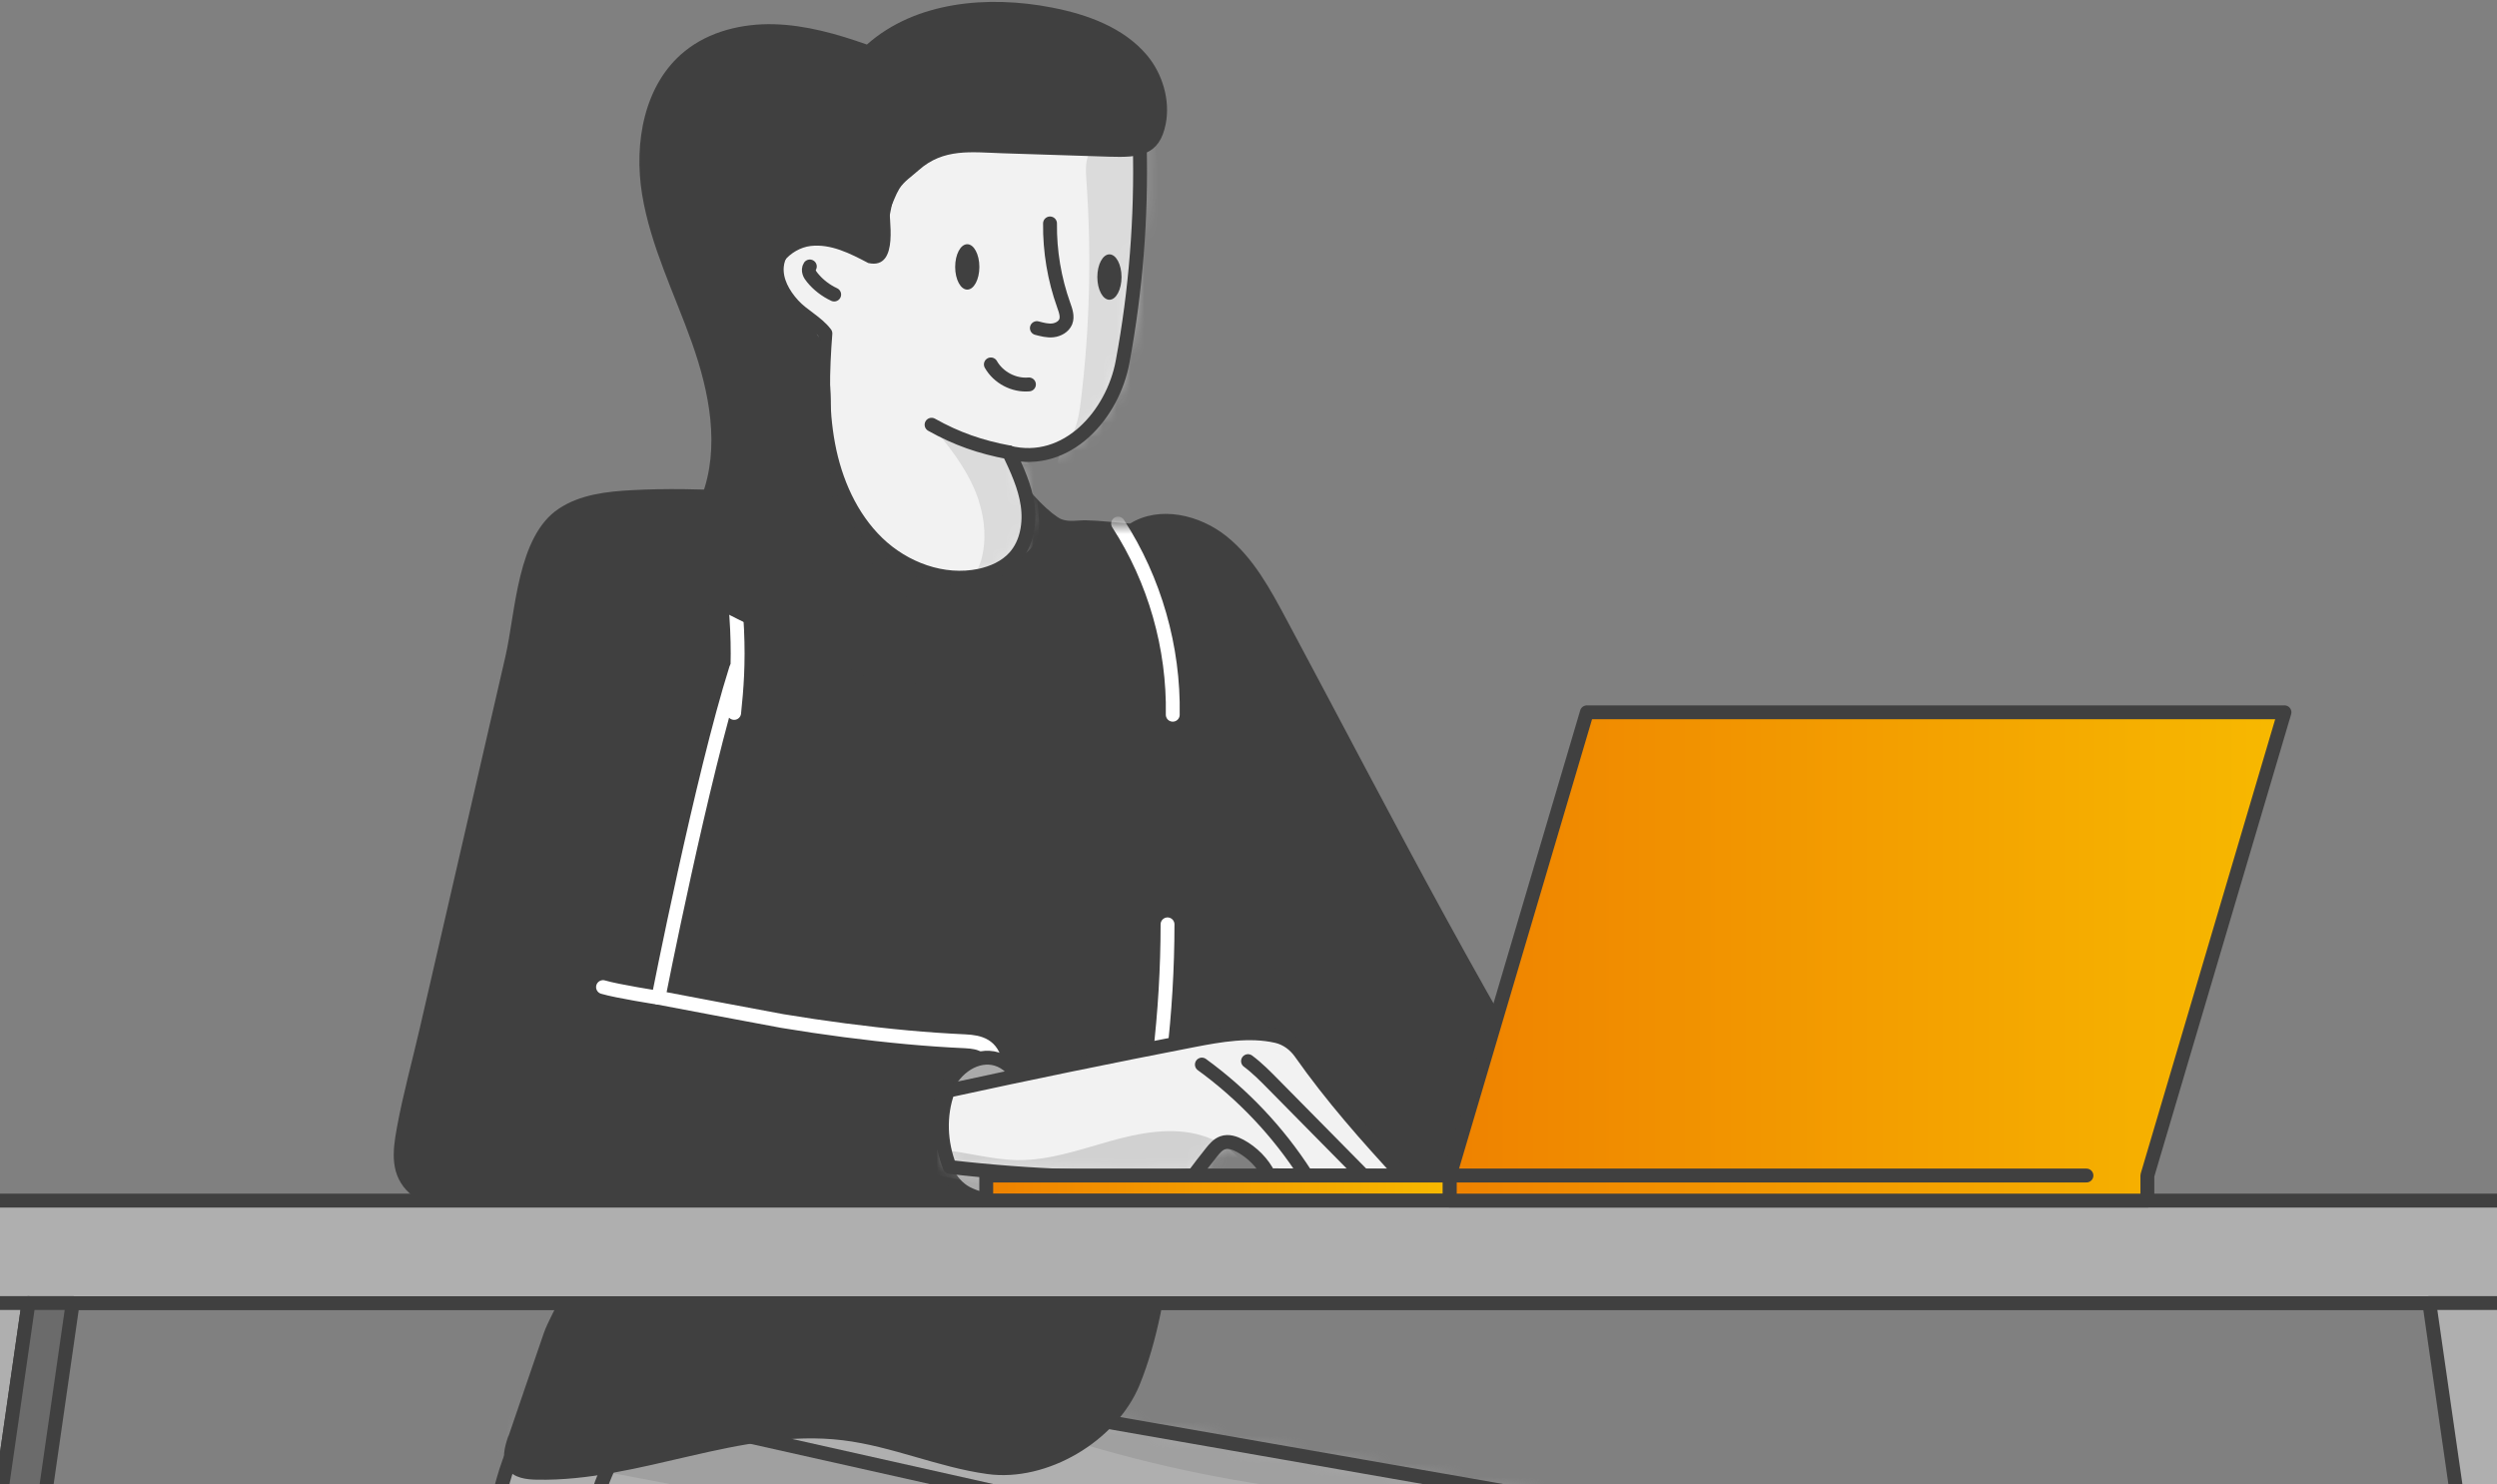
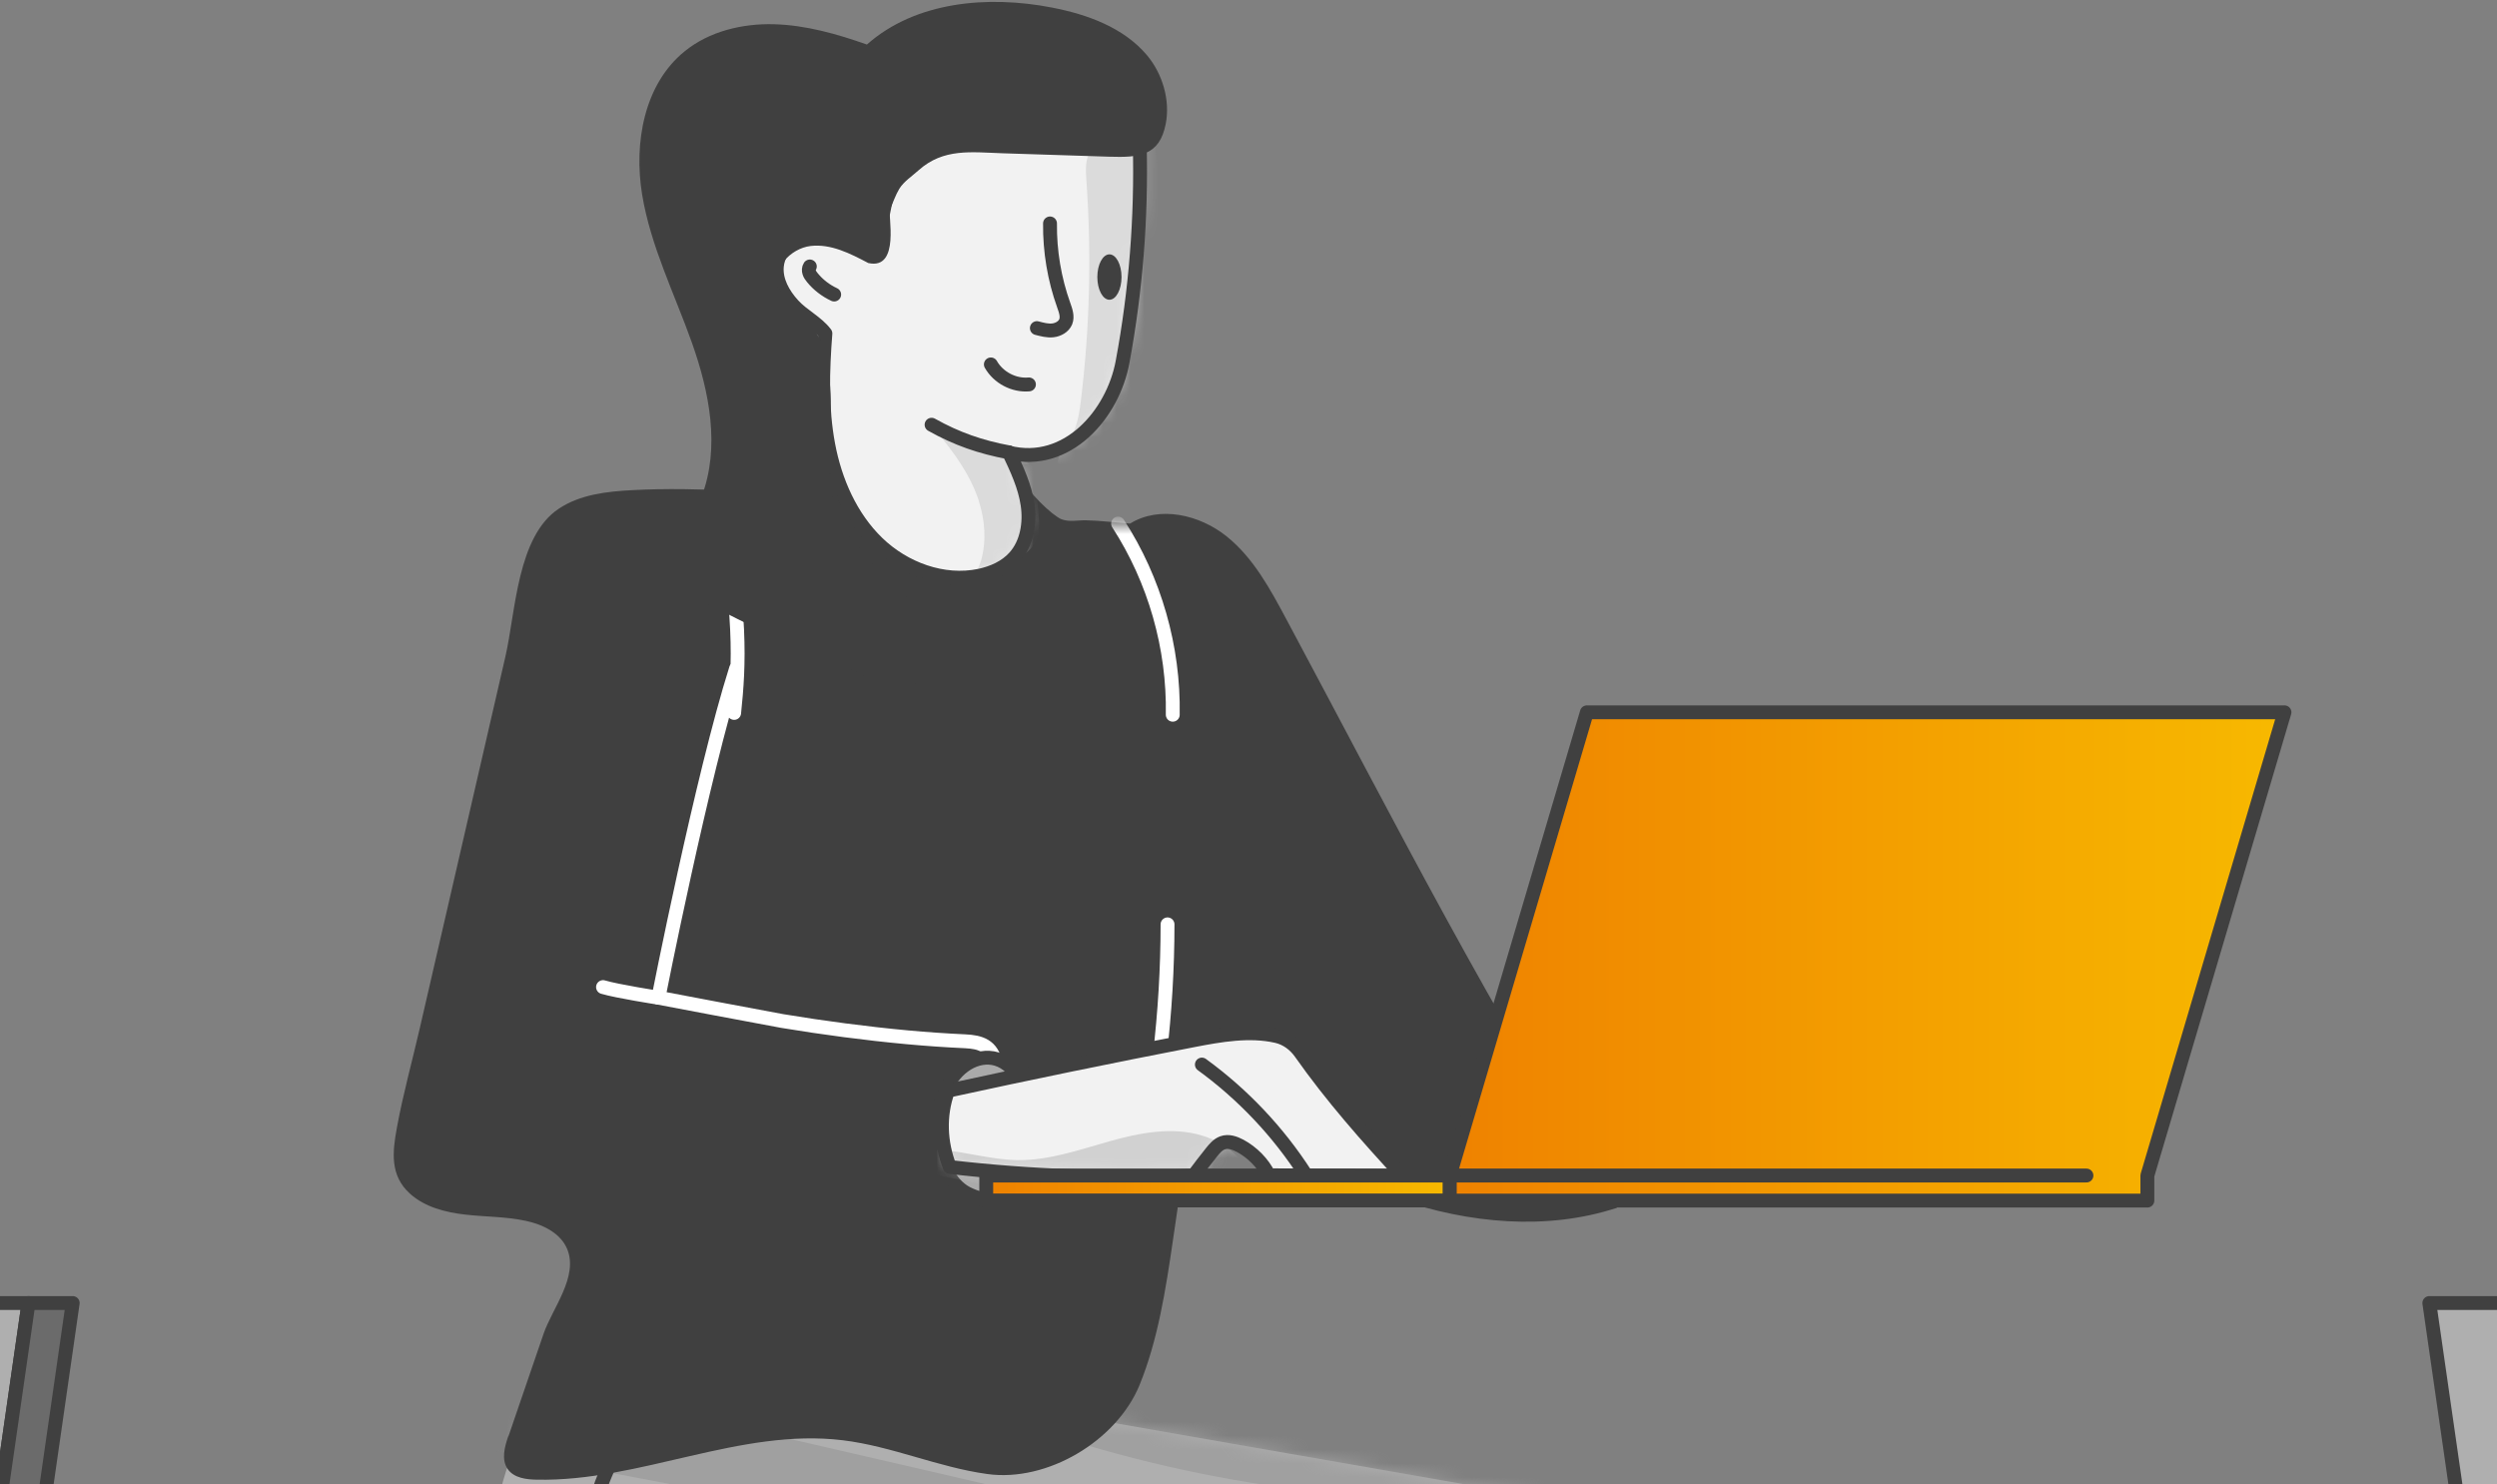
<svg xmlns="http://www.w3.org/2000/svg" width="180" height="107" viewBox="0 0 180 107" fill="none">
  <rect x="0" y="0" width="180" height="107" fill="#808080" stroke="none" />
  <path d="M77.876 102.17L113.22 108.35C119.334 109.416 123.662 114.917 123.275 121.118L117.386 214.09C110.356 214.09 103.218 214.499 96.468 212.508L91.559 181.621L79.965 210.688C73.322 210.688 68.478 210.29 63.504 205.887C66.12 180.878 75.626 156.397 86.241 133.595H56.625C41.434 133.595 31.207 118.061 37.214 104.108L38.926 100.125L77.887 102.17H77.876Z" fill="#AFAFAF" />
  <mask id="mask0_710_190155" style="mask-type:luminance" maskUnits="userSpaceOnUse" x="35" y="100" width="89" height="115">
    <path d="M77.875 102.17L113.219 108.35C119.334 109.416 123.661 114.917 123.274 121.118L117.385 214.09C110.355 214.09 103.217 214.499 96.467 212.508L91.558 181.621L79.964 210.688C73.321 210.688 68.477 210.29 63.503 205.887C66.119 180.878 75.625 156.397 86.24 133.595H56.624C41.433 133.595 31.206 118.061 37.213 104.108L38.925 100.125L77.886 102.17H77.875Z" fill="white" />
  </mask>
  <g mask="url(#mask0_710_190155)">
    <path d="M74.581 212.668L105.758 137.287C109.601 128.007 103.939 117.543 94.067 115.67L33.391 104.172L36.632 99.059L102.518 114.26C110.366 116.068 114.737 124.476 111.701 131.937L91.547 181.61L79.953 210.677L74.581 212.658V212.668Z" fill="#A0A0A0" />
-     <path d="M33.951 99.07L103.088 114.562C110.172 116.155 114.188 123.681 111.539 130.441L91.547 181.621L90.945 217.998" stroke="#404040" stroke-linecap="round" stroke-linejoin="round" />
    <path d="M68.682 213.057C68.682 213.057 93.809 137.88 98.438 127.685C98.697 127.114 98.341 126.447 97.717 126.361L50.897 119.665C44.728 118.696 41.122 112.172 43.577 106.434L46.268 100.125" stroke="#404040" stroke-linecap="round" stroke-linejoin="round" />
    <path d="M131.693 218.417C135.17 211.753 135.773 204.024 136.311 196.531C137.27 183.332 138.217 170.133 139.175 156.935C139.713 149.474 140.252 141.938 139.197 134.531C138.142 127.125 135.353 119.75 130.067 114.443C125.47 109.824 119.302 107.068 113.036 105.27C106.77 103.473 100.29 102.547 93.959 100.975C90.116 100.028 86.294 98.833 82.332 98.585C78.371 98.337 74.172 99.156 71.201 101.782C77.326 104.129 83.689 105.841 90.159 106.896C96.134 107.865 102.529 108.403 107.406 111.988C111.884 115.272 114.382 120.719 115.297 126.188C116.212 131.657 115.727 137.266 115.308 142.81C113.359 168.508 112.832 194.313 113.736 220.065C118.989 220.14 126.429 218.353 131.682 218.428L131.693 218.417Z" fill="#A0A0A0" />
  </g>
-   <path d="M77.876 102.17L113.22 108.35C119.334 109.416 123.662 114.917 123.275 121.118L117.386 214.09C110.356 214.09 103.218 214.499 96.468 212.508L91.559 181.621L79.965 210.688C73.322 210.688 68.478 210.29 63.504 205.887C66.12 180.878 75.626 156.397 86.241 133.595H56.625C41.434 133.595 31.207 118.061 37.214 104.108L38.926 100.125L77.887 102.17H77.876Z" stroke="#404040" stroke-linecap="round" stroke-linejoin="round" />
  <path d="M36.643 103.538C36.374 104.313 36.127 105.239 36.6 105.917C37.041 106.552 37.924 106.671 38.7 106.681C46.139 106.832 53.362 102.935 60.758 103.839C64.3 104.27 67.638 105.788 71.169 106.272C75.496 106.875 80.502 103.882 82.15 99.845C84.755 93.472 84.443 85.387 86.682 78.928C91.139 81.877 95.747 84.73 100.806 86.464C105.866 88.197 111.486 88.746 116.567 87.077C107.707 73.459 100.419 59.011 92.754 44.693C91.58 42.497 90.364 40.225 88.415 38.664C86.467 37.103 83.581 36.436 81.461 37.749C80.406 37.674 79.34 37.534 78.285 37.512C77.682 37.501 77.09 37.652 76.519 37.437C75.906 37.2 73.989 35.434 73.623 34.336C73.58 34.196 73.408 34.175 73.322 34.282C72.945 34.778 72.364 35.133 71.761 35.316C70.975 35.553 70.135 35.542 69.306 35.477C66.626 35.284 63.977 34.638 61.512 33.572C60.995 33.346 60.425 33.098 59.886 33.27C59.294 33.453 58.96 34.067 58.562 34.541C57.023 36.317 54.945 35.477 52.953 35.381C50.499 35.262 48.044 35.208 45.59 35.337C43.738 35.434 41.811 35.65 40.271 36.683C37.278 38.675 37.171 44.111 36.439 47.309C35.491 51.443 34.533 55.566 33.586 59.7L30.27 74.094C29.721 76.484 29.053 78.885 28.612 81.296C28.289 83.04 28.095 84.752 29.559 86.065C30.636 87.034 32.122 87.411 33.564 87.572C35.007 87.734 36.471 87.712 37.881 88.014C39.109 88.272 40.4 88.886 40.885 90.049C41.714 92.04 39.808 94.344 39.184 96.163C38.344 98.629 37.494 101.083 36.654 103.549L36.643 103.538Z" fill="#404040" />
  <mask id="mask1_710_190155" style="mask-type:luminance" maskUnits="userSpaceOnUse" x="28" y="33" width="89" height="74">
    <path d="M36.642 103.538C36.373 104.313 36.126 105.239 36.599 105.917C37.041 106.552 37.923 106.671 38.699 106.681C46.138 106.832 53.361 102.935 60.757 103.839C64.299 104.27 67.637 105.788 71.168 106.272C75.496 106.875 80.501 103.882 82.149 99.845C84.754 93.472 84.442 85.387 86.681 78.928C91.138 81.877 95.746 84.73 100.806 86.464C105.865 88.197 111.485 88.746 116.566 87.077C107.706 73.459 100.418 59.011 92.753 44.693C91.579 42.497 90.363 40.225 88.414 38.664C86.466 37.103 83.581 36.436 81.46 37.749C80.405 37.674 79.339 37.534 78.284 37.512C77.681 37.501 77.089 37.652 76.518 37.437C75.905 37.2 73.988 35.434 73.622 34.336C73.579 34.196 73.407 34.175 73.321 34.282C72.944 34.778 72.363 35.133 71.76 35.316C70.974 35.553 70.134 35.542 69.305 35.477C66.625 35.284 63.976 34.638 61.511 33.572C60.994 33.346 60.424 33.098 59.885 33.27C59.293 33.453 58.959 34.067 58.561 34.541C57.022 36.317 54.944 35.477 52.952 35.381C50.498 35.262 48.043 35.208 45.589 35.337C43.737 35.434 41.81 35.65 40.27 36.683C37.277 38.675 37.17 44.111 36.438 47.309C35.49 51.443 34.532 55.566 33.585 59.7L30.269 74.094C29.72 76.484 29.052 78.885 28.611 81.296C28.288 83.04 28.094 84.752 29.558 86.065C30.635 87.034 32.121 87.411 33.563 87.572C35.006 87.734 36.47 87.712 37.88 88.014C39.108 88.272 40.4 88.886 40.884 90.049C41.713 92.04 39.807 94.344 39.183 96.163C38.343 98.629 37.493 101.083 36.653 103.549L36.642 103.538Z" fill="white" />
  </mask>
  <g mask="url(#mask1_710_190155)">
    <path d="M53.062 48.203C50.607 55.954 47.464 71.931 47.464 71.931C47.464 71.931 55.624 73.481 56.378 73.61C59.37 74.105 62.374 74.504 65.388 74.784C66.788 74.913 68.188 75.01 69.587 75.074C70.631 75.128 71.536 75.354 71.772 76.711" stroke="white" stroke-linecap="round" stroke-linejoin="round" />
    <path d="M51.813 35.252C53.493 44.263 53.288 47.902 52.922 51.4" stroke="white" stroke-linecap="round" stroke-linejoin="round" />
    <path d="M80.6 37.75C83.237 41.819 84.626 46.685 84.54 51.53" stroke="white" stroke-linecap="round" stroke-linejoin="round" />
    <path d="M47.453 71.93C47.453 71.93 44.525 71.478 43.47 71.166" stroke="white" stroke-linecap="round" stroke-linejoin="round" />
    <path d="M84.163 66.644C84.163 69.82 83.969 72.986 83.603 76.129" stroke="white" stroke-linecap="round" stroke-linejoin="round" />
  </g>
  <path d="M72.857 76.956C71.598 75.761 69.886 76.203 68.82 77.473C67.119 79.497 67.076 84.664 69.692 86.032C70.79 86.602 72.739 86.957 73.557 85.741C73.848 85.3 73.945 84.751 73.998 84.223C74.138 82.673 74.278 81.004 74.041 79.465C73.901 78.571 73.568 77.688 72.943 77.053C72.911 77.021 72.889 76.999 72.857 76.967V76.956Z" fill="#AAAAAA" stroke="#404040" stroke-linecap="round" stroke-linejoin="round" />
  <path d="M68.347 78.636C74.215 77.355 80.093 76.149 85.982 75.008C87.973 74.62 90.083 74.254 92.021 74.696C92.732 74.857 93.345 75.309 93.765 75.912C95.983 79.067 98.545 81.962 101.172 84.805C97.921 84.74 94.723 84.794 91.461 84.729C91.041 83.846 90.255 83.071 89.394 82.608C89.007 82.404 88.555 82.242 88.135 82.393C87.801 82.511 87.564 82.791 87.338 83.071C86.897 83.631 86.455 84.191 86.035 84.761C80.157 85.02 74.312 84.815 68.466 84.137C67.777 82.393 67.691 80.412 68.337 78.647L68.347 78.636Z" fill="#F2F2F2" />
  <mask id="mask2_710_190155" style="mask-type:luminance" maskUnits="userSpaceOnUse" x="67" y="74" width="35" height="11">
    <path d="M68.346 78.636C74.214 77.355 80.092 76.149 85.981 75.008C87.972 74.62 90.082 74.254 92.02 74.696C92.731 74.857 93.344 75.309 93.764 75.912C95.982 79.067 98.544 81.962 101.171 84.805C97.92 84.74 94.722 84.794 91.46 84.729C91.04 83.846 90.254 83.071 89.393 82.608C89.006 82.404 88.554 82.242 88.134 82.393C87.8 82.511 87.563 82.791 87.337 83.071C86.896 83.631 86.454 84.191 86.034 84.761C80.156 85.02 74.311 84.815 68.465 84.137C67.776 82.393 67.69 80.412 68.336 78.647L68.346 78.636Z" fill="white" />
  </mask>
  <g mask="url(#mask2_710_190155)">
    <path d="M89.244 83.416C88.533 82.684 87.618 82.156 86.638 81.866C84.474 81.22 82.149 81.672 79.974 82.285C77.8 82.899 75.625 83.663 73.375 83.642C71.502 83.621 69.682 83.05 67.82 82.899C67.389 82.867 66.883 82.899 66.636 83.244C66.399 83.599 66.56 84.105 66.894 84.374C67.228 84.643 67.659 84.74 68.068 84.826C71.975 85.634 75.883 86.452 79.791 87.259C82.171 87.249 84.334 86.99 86.595 86.237C87.273 86.01 87.963 85.741 88.468 85.235C88.974 84.729 89.728 83.922 89.233 83.405L89.244 83.416Z" fill="#D1D1D1" />
  </g>
  <path d="M68.347 78.636C74.215 77.355 80.093 76.149 85.982 75.008C87.973 74.62 90.083 74.254 92.021 74.696C92.732 74.857 93.345 75.309 93.765 75.912C95.983 79.067 98.545 81.962 101.172 84.805C97.921 84.74 94.723 84.794 91.461 84.729C91.041 83.846 90.255 83.071 89.394 82.608C89.007 82.404 88.555 82.242 88.135 82.393C87.801 82.511 87.564 82.791 87.338 83.071C86.897 83.631 86.455 84.191 86.035 84.761C80.157 85.02 74.312 84.815 68.466 84.137C67.777 82.393 67.691 80.412 68.337 78.647L68.347 78.636Z" stroke="#404040" stroke-linecap="round" stroke-linejoin="round" />
-   <path d="M98.244 84.718L91.828 78.216C91.236 77.613 90.644 77.01 89.965 76.504" stroke="#404040" stroke-linecap="round" stroke-linejoin="round" />
  <path d="M94.1 84.643C92.14 81.597 89.6 78.905 86.639 76.752" stroke="#404040" stroke-linecap="round" stroke-linejoin="round" />
  <path d="M72.731 32.613C73.301 33.829 73.883 35.057 74.076 36.392C74.27 37.716 74.033 39.18 73.14 40.17C72.494 40.892 71.568 41.301 70.621 41.505C67.994 42.054 65.184 41.01 63.257 39.148C61.33 37.285 60.199 34.701 59.704 32.064C59.209 29.426 59.295 26.713 59.5 24.043C58.864 23.214 57.885 22.773 57.174 21.998C56.464 21.223 55.904 20.232 56.001 19.188C56.141 17.735 57.616 16.69 59.069 16.561C60.522 16.432 61.943 17.003 63.268 17.627C63.601 15.248 64.237 12.621 64.947 10.328C65.109 9.822 65.302 9.273 65.733 8.971C66.336 8.541 67.176 8.713 67.897 8.885C72.548 9.962 77.457 9.962 82.108 8.885C82.075 8.885 82.161 10.317 82.161 10.457C82.29 15.689 81.881 20.943 80.923 26.089C80.234 29.846 76.94 33.689 72.698 32.624L72.731 32.613Z" fill="#F2F2F2" />
  <mask id="mask3_710_190155" style="mask-type:luminance" maskUnits="userSpaceOnUse" x="55" y="8" width="28" height="34">
    <path d="M72.73 32.613C73.3 33.829 73.882 35.057 74.075 36.392C74.269 37.716 74.032 39.18 73.139 40.17C72.493 40.892 71.567 41.301 70.62 41.505C67.993 42.054 65.183 41.01 63.256 39.148C61.329 37.285 60.198 34.701 59.703 32.064C59.208 29.426 59.294 26.713 59.499 24.043C58.864 23.214 57.884 22.773 57.173 21.998C56.463 21.223 55.903 20.232 56 19.188C56.14 17.735 57.615 16.69 59.068 16.561C60.521 16.432 61.943 17.003 63.267 17.627C63.6 15.248 64.236 12.621 64.946 10.328C65.108 9.822 65.301 9.273 65.732 8.971C66.335 8.541 67.175 8.713 67.896 8.885C72.547 9.962 77.456 9.962 82.106 8.885C82.074 8.885 82.16 10.317 82.16 10.457C82.29 15.689 81.88 20.943 80.922 26.089C80.233 29.846 76.939 33.689 72.697 32.624L72.73 32.613Z" fill="white" />
  </mask>
  <g mask="url(#mask3_710_190155)">
    <path d="M70.567 36.123C69.953 34.25 68.78 32.624 67.51 31.117L73.711 33.227C73.969 33.313 74.238 33.41 74.4 33.615C74.583 33.83 74.615 34.142 74.636 34.422C74.712 35.294 74.787 36.156 74.863 37.028C74.927 37.706 74.97 38.427 74.669 39.041C74.314 39.762 73.549 40.171 72.839 40.537C72.505 40.709 70.955 41.764 70.632 41.657C70.158 41.506 70.599 40.828 70.718 40.429C71.116 39.03 71.008 37.501 70.556 36.123H70.567Z" fill="#DBDBDB" />
    <path d="M77.897 29.05C78.554 23.743 78.694 18.371 78.317 13.031C78.274 12.385 78.221 11.717 78.479 11.125C78.834 10.318 79.706 9.844 80.578 9.715C81.45 9.586 82.333 9.758 83.194 9.93C84.088 15.722 84.249 21.633 83.668 27.468C83.506 29.125 83.259 30.837 82.451 32.291C81.644 33.744 80.147 34.95 78.479 34.939C77.887 34.939 77.284 34.777 76.843 34.39C75.895 33.572 76.272 32.807 76.885 32.021C77.553 31.16 77.768 30.094 77.897 29.029V29.05Z" fill="#DBDBDB" />
  </g>
  <path d="M72.731 32.613C73.301 33.829 73.883 35.057 74.076 36.392C74.27 37.716 74.033 39.18 73.14 40.17C72.494 40.892 71.568 41.301 70.621 41.505C67.994 42.054 65.184 41.01 63.257 39.148C61.33 37.285 60.199 34.701 59.704 32.064C59.209 29.426 59.295 26.713 59.5 24.043C58.864 23.214 57.885 22.773 57.174 21.998C56.464 21.223 55.904 20.232 56.001 19.188C56.141 17.735 57.616 16.69 59.069 16.561C60.522 16.432 61.943 17.003 63.268 17.627C63.601 15.248 64.237 12.621 64.947 10.328C65.109 9.822 65.302 9.273 65.733 8.971C66.336 8.541 67.176 8.713 67.897 8.885C72.548 9.962 77.457 9.962 82.108 8.885C82.075 8.885 82.161 10.317 82.161 10.457C82.29 15.689 81.881 20.943 80.923 26.089C80.234 29.846 76.94 33.689 72.698 32.624L72.731 32.613Z" stroke="#404040" stroke-linecap="round" stroke-linejoin="round" />
  <path d="M75.692 16.109C75.67 18.112 76.004 20.114 76.682 22.009C76.822 22.396 76.973 22.827 76.822 23.204C76.671 23.559 76.284 23.774 75.896 23.818C75.509 23.861 75.121 23.753 74.744 23.656" stroke="#404040" stroke-linecap="round" stroke-linejoin="round" />
  <path d="M74.173 27.716C73.085 27.813 71.966 27.221 71.428 26.273" stroke="#404040" stroke-linecap="round" stroke-linejoin="round" />
-   <path d="M69.727 20.88C69.245 20.88 68.855 20.148 68.855 19.244C68.855 18.34 69.245 17.607 69.727 17.607C70.208 17.607 70.599 18.34 70.599 19.244C70.599 20.148 70.208 20.88 69.727 20.88Z" fill="#404040" />
  <path d="M79.975 21.611C79.493 21.611 79.103 20.878 79.103 19.974C79.103 19.07 79.493 18.338 79.975 18.338C80.456 18.338 80.847 19.07 80.847 19.974C80.847 20.878 80.456 21.611 79.975 21.611Z" fill="#404040" />
  <path d="M60.133 21.235C59.53 20.955 58.981 20.535 58.561 20.018C58.464 19.9 58.378 19.782 58.335 19.642C58.292 19.502 58.292 19.34 58.378 19.211" stroke="#404040" stroke-linecap="round" stroke-linejoin="round" />
  <path d="M79.965 11.297C77.403 11.211 74.829 11.136 72.267 11.05C70.007 10.975 68.015 10.673 66.217 12.277C65.765 12.686 65.151 13.085 64.828 13.612C64.559 14.053 64.376 14.613 64.15 15.087C63.989 15.41 64.925 19.49 62.589 18.963C61.286 18.274 59.887 17.563 58.434 17.735C56.98 17.907 55.591 19.404 56.119 20.771C56.41 21.536 57.174 22.009 57.766 22.569C59.672 24.378 59.951 27.284 59.876 29.911C59.801 32.538 59.521 35.305 60.673 37.663C62.255 40.903 66.239 42.712 67.111 46.21C67.337 47.104 67.283 48.159 66.637 48.816C65.679 49.785 64.064 49.376 62.794 48.88C59.069 47.438 55.408 45.791 51.845 43.96C50.908 43.476 49.929 42.938 49.412 42.012C48.884 41.054 48.971 39.859 49.304 38.814C49.638 37.77 50.198 36.812 50.585 35.779C51.92 32.247 51.145 28.286 49.886 24.733C48.626 21.18 46.904 17.757 46.29 14.032C45.676 10.307 46.43 6.065 49.358 3.697C51.134 2.254 53.514 1.684 55.807 1.748C58.1 1.813 60.328 2.448 62.492 3.212C66.002 0.101 71.212 -0.351 75.82 0.543C78.382 1.038 80.998 1.985 82.678 3.977C83.797 5.312 84.368 7.206 84.034 8.929C83.582 11.265 82.086 11.362 79.975 11.297H79.965Z" fill="#404040" />
  <path d="M72.731 32.613C70.696 32.236 68.952 31.633 67.154 30.621" stroke="#404040" stroke-linecap="round" stroke-linejoin="round" />
-   <path d="M-24.764 86.561H202.187V93.957H-24.764V86.561Z" fill="#AFAFAF" stroke="#404040" stroke-linecap="round" stroke-linejoin="round" />
  <path d="M202.187 237.731H195.802L175.122 93.945H181.506L202.187 237.731Z" fill="#AFAFAF" stroke="#404040" stroke-linecap="round" stroke-linejoin="round" />
  <path d="M-24.999 237.731H-18.626L2.055 93.945H-4.319L-24.999 237.731Z" fill="#AFAFAF" stroke="#404040" stroke-linecap="round" stroke-linejoin="round" />
  <path d="M-18.626 237.731H-15.44L5.241 93.945H2.055L-18.626 237.731Z" fill="#6B6B6B" stroke="#404040" stroke-linecap="round" stroke-linejoin="round" />
  <path d="M71.095 84.752H104.512V86.55H71.095V84.752Z" fill="url(#paint0_linear_710_190155)" stroke="#404040" stroke-linecap="round" stroke-linejoin="round" />
  <path d="M104.51 84.751V86.559H154.797V84.751L164.68 51.355H114.393L104.51 84.751Z" fill="url(#paint1_linear_710_190155)" stroke="#404040" stroke-linecap="round" stroke-linejoin="round" />
  <path d="M104.51 84.752H150.404" stroke="#404040" stroke-linecap="round" stroke-linejoin="round" />
  <defs>
    <linearGradient id="paint0_linear_710_190155" x1="104.512" y1="85.651" x2="71.095" y2="85.651" gradientUnits="userSpaceOnUse">
      <stop stop-color="#F7B900" />
      <stop offset="1" stop-color="#EF8200" />
    </linearGradient>
    <linearGradient id="paint1_linear_710_190155" x1="164.68" y1="68.957" x2="104.511" y2="68.957" gradientUnits="userSpaceOnUse">
      <stop stop-color="#F7B900" />
      <stop offset="1" stop-color="#EF8200" />
    </linearGradient>
  </defs>
</svg>